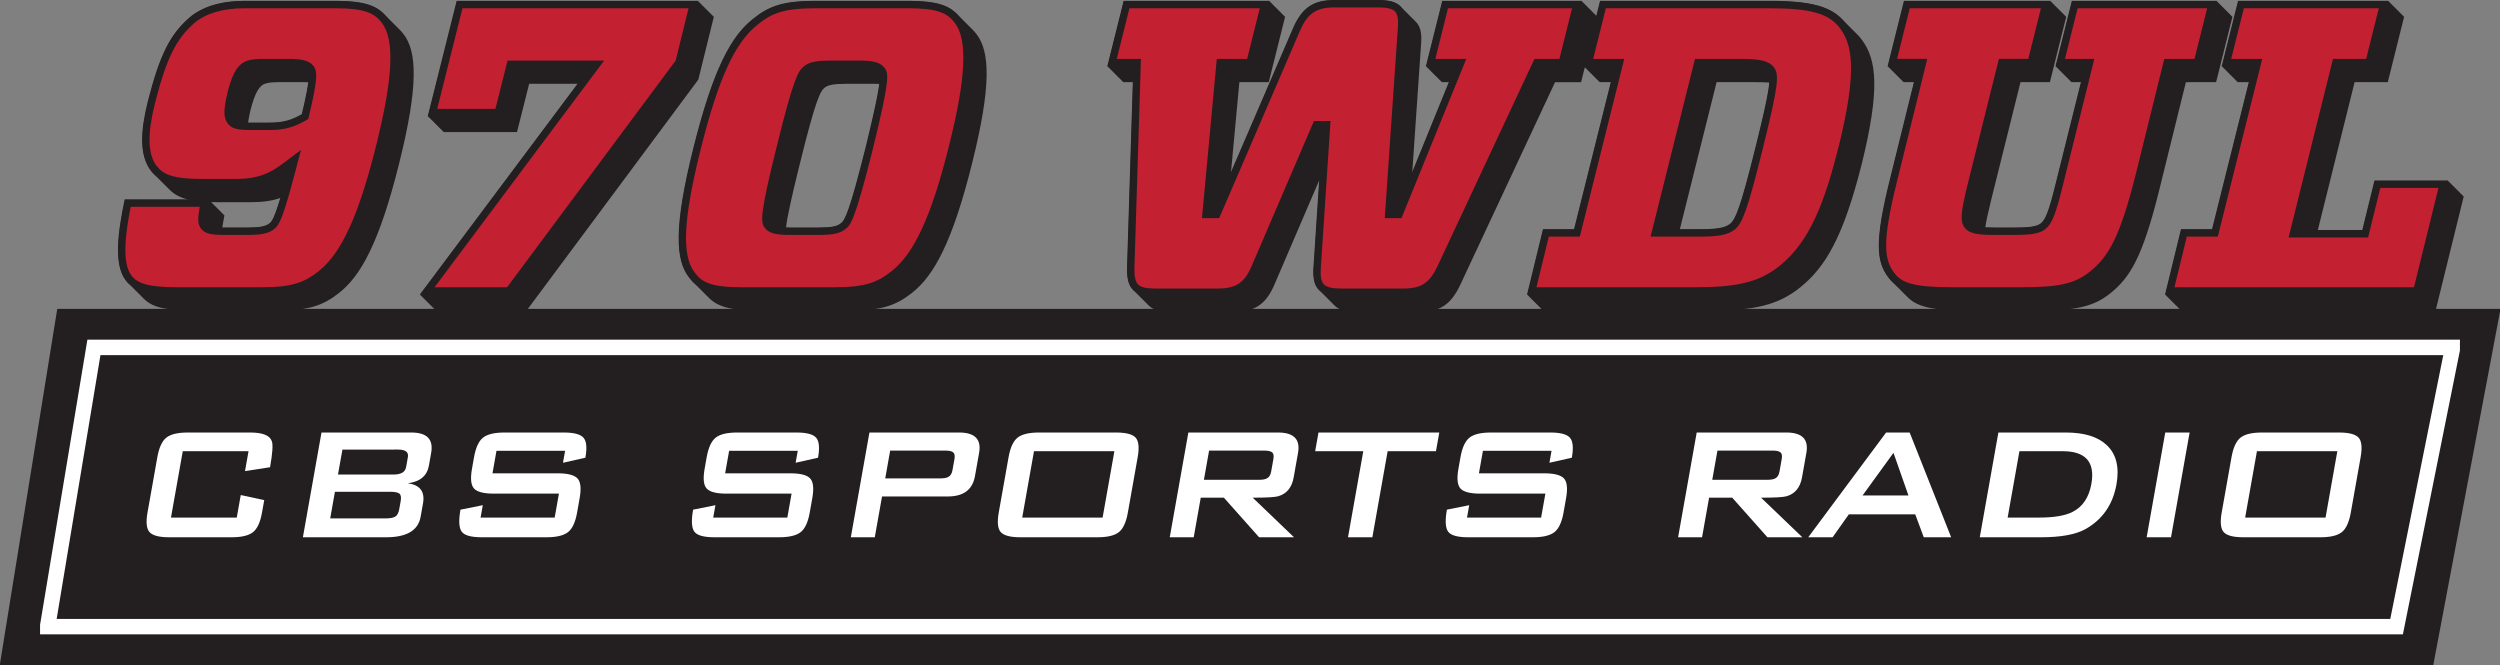
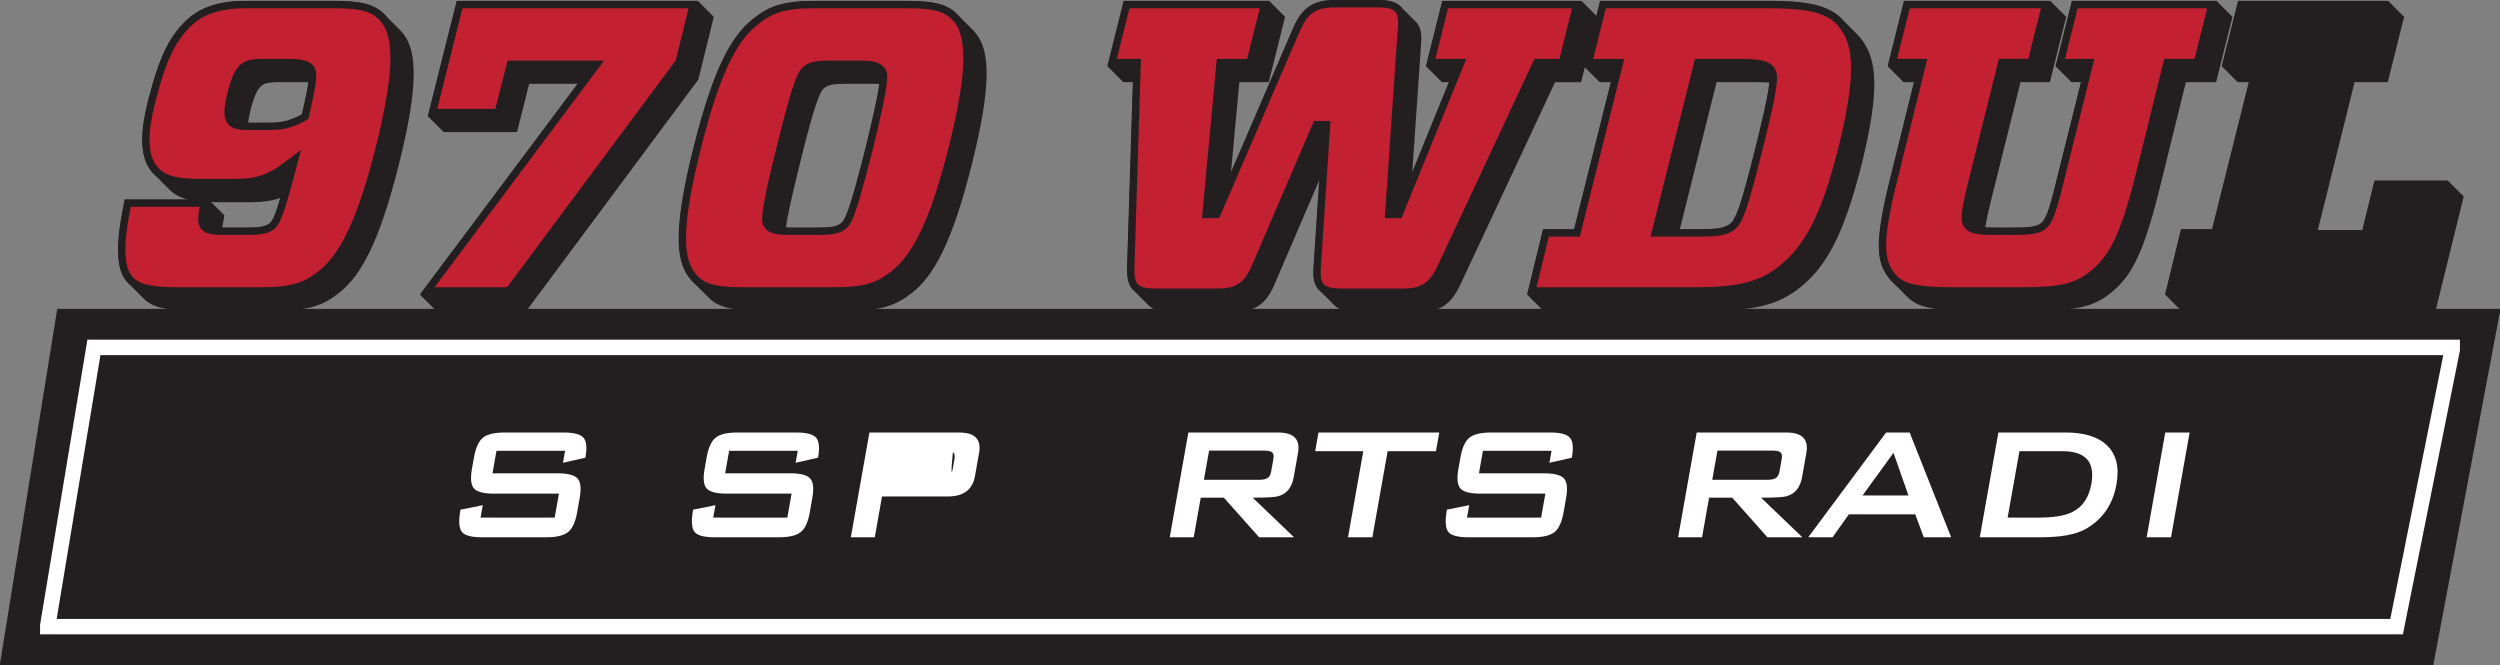
<svg xmlns="http://www.w3.org/2000/svg" version="1.1" id="Layer_1" x="0px" y="0px" width="547.163px" height="145.579px" viewBox="0 0 547.163 145.579" enable-background="new 0 0 547.163 145.579" xml:space="preserve">
  <rect x="0" y="0" width="547.163" height="145.579" fill="#808080" stroke="none" />
  <polygon fill="#231F20" points="547.163,68.217 547.163,67.607 12.531,67.607 0,145.255 0,145.579 532.556,145.579 " />
  <polygon fill="none" stroke="#FFFFFF" stroke-width="3.373" stroke-miterlimit="10" points="536.708,76.533 536.708,76.035   20.557,76.035 10.454,136.885 10.454,137.148 524.53,137.148 " />
  <g>
-     <path fill="#FFFFFF" d="M57.348,112.17c-0.378,2.133-1.041,3.569-1.987,4.31c-0.947,0.74-2.501,1.11-4.663,1.11H37.012   c-2.162,0-3.584-0.37-4.268-1.11c-0.684-0.74-0.836-2.177-0.458-4.31l2.146-12.086c0.379-2.133,1.041-3.569,1.988-4.311   c0.946-0.74,2.5-1.11,4.662-1.11h13.686c2.726,0,4.3,0.637,4.726,1.91c0.282,0.741,0.154,2.637-0.388,5.688l-5.482,0.844   l0.773-4.354H40.002l-2.58,14.529h14.396l0.876-4.933l5.135,1.111L57.348,112.17z" />
-     <path fill="#FFFFFF" d="M92.062,113.103c-0.531,2.992-3.049,4.487-7.551,4.487H66.293l4.071-22.927h19.64   c3.436,0,4.891,1.481,4.365,4.443l-0.497,2.799c-0.4,2.252-1.948,3.54-4.642,3.866c2.692,0.355,3.81,1.821,3.352,4.398   L92.062,113.103z M87.385,111.414l0.308-1.732c0.153-0.859,0.051-1.415-0.305-1.667c-0.355-0.251-0.993-0.378-1.91-0.378H73.304   l-1.033,5.821h12.175c0.917,0,1.6-0.126,2.043-0.378C86.934,112.829,87.232,112.273,87.385,111.414z M88.885,102.217l0.387-2.178   c0.194-1.096-0.523-1.644-2.151-1.644H74.945l-0.971,5.465h12.175C87.777,103.86,88.69,103.312,88.885,102.217z" />
    <path fill="#FFFFFF" d="M126.308,112.17c-0.378,2.133-1.05,3.569-2.009,4.31c-0.961,0.74-2.523,1.11-4.686,1.11h-14.174   c-2.341,0-3.807-0.414-4.4-1.244c-0.594-0.828-0.681-2.428-0.26-4.798l4.884-0.979l-0.481,2.711H121.4l0.931-5.243h-14.308   c-2.163,0-3.585-0.37-4.269-1.11s-0.835-2.178-0.457-4.311l0.45-2.532c0.379-2.133,1.041-3.569,1.987-4.311   c0.946-0.74,2.5-1.11,4.663-1.11h13.019c2.192,0,3.621,0.378,4.287,1.133c0.666,0.755,0.806,2.215,0.422,4.377l-4.907,1.11   l0.465-2.621h-15.019l-0.875,4.932h14.308c2.162,0,3.592,0.371,4.291,1.111c0.697,0.74,0.857,2.177,0.479,4.31L126.308,112.17z" />
    <path fill="#FFFFFF" d="M177.227,112.17c-0.378,2.133-1.05,3.569-2.009,4.31c-0.961,0.74-2.523,1.11-4.686,1.11h-14.174   c-2.341,0-3.807-0.414-4.4-1.244c-0.594-0.828-0.681-2.428-0.26-4.798l4.884-0.979l-0.481,2.711h16.219l0.931-5.243h-14.308   c-2.163,0-3.585-0.37-4.269-1.11s-0.835-2.178-0.457-4.311l0.45-2.532c0.379-2.133,1.041-3.569,1.987-4.311   c0.946-0.74,2.5-1.11,4.663-1.11h13.019c2.192,0,3.621,0.378,4.287,1.133c0.666,0.755,0.806,2.215,0.422,4.377l-4.907,1.11   l0.465-2.621h-15.019l-0.875,4.932h14.308c2.162,0,3.592,0.371,4.291,1.111c0.697,0.74,0.857,2.177,0.479,4.31L177.227,112.17z" />
-     <path fill="#FFFFFF" d="M213.385,104.216c-0.526,2.963-2.508,4.443-5.943,4.443h-14.396l-1.586,8.931h-5.243l4.071-22.927h19.64   c3.436,0,4.891,1.481,4.365,4.443L213.385,104.216z M208.468,102.883l0.434-2.443c0.137-0.771,0.003-1.273-0.398-1.511   c-0.29-0.207-0.85-0.312-1.678-0.312h-11.997l-1.081,6.088h11.997c0.828,0,1.425-0.104,1.788-0.312   C208.019,104.157,208.331,103.653,208.468,102.883z" />
-     <path fill="#FFFFFF" d="M246.853,112.17c-0.378,2.133-1.041,3.569-1.987,4.31c-0.947,0.74-2.501,1.11-4.663,1.11h-16.885   c-2.162,0-3.584-0.37-4.268-1.11c-0.684-0.74-0.836-2.177-0.458-4.31l2.146-12.086c0.379-2.133,1.041-3.569,1.988-4.311   c0.946-0.74,2.5-1.11,4.662-1.11h16.885c2.162,0,3.584,0.37,4.269,1.11c0.683,0.741,0.835,2.178,0.456,4.311L246.853,112.17z    M241.323,113.28l2.58-14.529h-17.596l-2.58,14.529H241.323z" />
+     <path fill="#FFFFFF" d="M213.385,104.216c-0.526,2.963-2.508,4.443-5.943,4.443h-14.396l-1.586,8.931h-5.243l4.071-22.927h19.64   c3.436,0,4.891,1.481,4.365,4.443L213.385,104.216z M208.468,102.883l0.434-2.443c0.137-0.771,0.003-1.273-0.398-1.511   c-0.29-0.207-0.85-0.312-1.678-0.312h-11.997h11.997c0.828,0,1.425-0.104,1.788-0.312   C208.019,104.157,208.331,103.653,208.468,102.883z" />
    <path fill="#FFFFFF" d="M283.211,117.59h-7.641l-7.704-8.664h-5.065l-1.539,8.664h-5.243l4.071-22.927h19.639   c3.436,0,4.892,1.481,4.366,4.443l-0.955,5.376c-0.395,2.222-1.527,3.6-3.4,4.133c-0.719,0.207-2.573,0.311-5.564,0.311   L283.211,117.59z M278.215,103.194l0.489-2.755c0.137-0.771,0.003-1.273-0.398-1.511c-0.29-0.207-0.85-0.312-1.678-0.312h-11.997   l-1.136,6.398h11.997c0.828,0,1.425-0.104,1.787-0.311C277.766,104.468,278.079,103.965,278.215,103.194z" />
    <path fill="#FFFFFF" d="M314.284,98.751h-10.575l-3.345,18.839h-5.332l3.345-18.839h-10.531l0.726-4.088h26.438L314.284,98.751z" />
    <path fill="#FFFFFF" d="M342.205,112.17c-0.379,2.133-1.05,3.569-2.009,4.31c-0.962,0.74-2.523,1.11-4.686,1.11h-14.174   c-2.342,0-3.808-0.414-4.4-1.244c-0.594-0.828-0.681-2.428-0.26-4.798l4.884-0.979l-0.481,2.711h16.219l0.932-5.243h-14.308   c-2.163,0-3.586-0.37-4.269-1.11c-0.684-0.74-0.836-2.178-0.457-4.311l0.45-2.532c0.378-2.133,1.041-3.569,1.986-4.311   c0.946-0.74,2.5-1.11,4.663-1.11h13.019c2.192,0,3.622,0.378,4.287,1.133c0.666,0.755,0.807,2.215,0.423,4.377l-4.907,1.11   l0.465-2.621h-15.019l-0.875,4.932h14.307c2.162,0,3.593,0.371,4.291,1.111c0.697,0.74,0.858,2.177,0.479,4.31L342.205,112.17z" />
    <path fill="#FFFFFF" d="M394.471,117.59h-7.643l-7.703-8.664h-5.065l-1.538,8.664h-5.244l4.071-22.927h19.64   c3.436,0,4.892,1.481,4.365,4.443l-0.954,5.376c-0.395,2.222-1.528,3.6-3.399,4.133c-0.72,0.207-2.574,0.311-5.565,0.311   L394.471,117.59z M389.474,103.194l0.489-2.755c0.137-0.771,0.004-1.273-0.398-1.511c-0.29-0.207-0.85-0.312-1.678-0.312H375.89   l-1.136,6.398h11.997c0.828,0,1.425-0.104,1.788-0.311C389.026,104.468,389.337,103.965,389.474,103.194z" />
    <path fill="#FFFFFF" d="M427.042,117.59h-5.998l-1.863-5.021h-14.531l-3.557,5.021h-5.332l17.045-22.927h5.154L427.042,117.59z    M417.692,108.438l-3.275-9.331l-6.767,9.331H417.692z" />
    <path fill="#FFFFFF" d="M463.224,105.993c-0.789,4.443-3.059,7.717-6.809,9.819c-2.137,1.186-5.382,1.777-9.735,1.777h-13.375   l4.071-22.927h14.752c3.969,0,6.922,0.889,8.858,2.666C463.156,99.284,463.903,102.172,463.224,105.993z M457.73,105.904   c0.847-4.769-1.247-7.153-6.283-7.153h-9.464l-2.58,14.529h6.887c3.259,0,5.702-0.414,7.33-1.244   C455.834,110.91,457.205,108.867,457.73,105.904z" />
    <path fill="#FFFFFF" d="M475.161,117.59h-5.332l4.071-22.927h5.332L475.161,117.59z" />
-     <path fill="#FFFFFF" d="M514.512,112.17c-0.379,2.133-1.041,3.569-1.986,4.31c-0.947,0.74-2.502,1.11-4.664,1.11h-16.885   c-2.162,0-3.584-0.37-4.268-1.11s-0.836-2.177-0.457-4.31l2.146-12.086c0.379-2.133,1.041-3.569,1.987-4.311   c0.946-0.74,2.5-1.11,4.662-1.11h16.885c2.162,0,3.585,0.37,4.269,1.11c0.684,0.741,0.836,2.178,0.457,4.311L514.512,112.17z    M508.983,113.28l2.58-14.529h-17.596l-2.58,14.529H508.983z" />
  </g>
  <g>
    <g>
      <g>
        <path fill="#231F20" d="M87.476,6.502c-0.025-0.025-0.05-0.05-0.076-0.076c-0.024-0.025-0.05-0.049-0.074-0.074     c-0.025-0.026-0.051-0.05-0.076-0.076s-0.05-0.05-0.075-0.075c-0.025-0.026-0.05-0.05-0.075-0.076s-0.05-0.05-0.076-0.075     c-0.024-0.025-0.05-0.05-0.075-0.075s-0.05-0.05-0.075-0.075s-0.05-0.05-0.075-0.075c-0.025-0.025-0.05-0.05-0.075-0.075     c-0.025-0.026-0.05-0.05-0.075-0.075c-0.025-0.026-0.05-0.05-0.076-0.076c-0.024-0.025-0.05-0.05-0.075-0.075     c-0.024-0.025-0.05-0.05-0.075-0.075s-0.05-0.05-0.076-0.076c-0.024-0.025-0.05-0.049-0.074-0.074     c-0.025-0.026-0.051-0.051-0.076-0.076c-0.025-0.026-0.051-0.051-0.076-0.076c-0.024-0.025-0.049-0.05-0.074-0.075     c-0.025-0.025-0.05-0.05-0.076-0.076c-0.025-0.025-0.05-0.05-0.075-0.075s-0.05-0.05-0.075-0.075     c-0.025-0.025-0.05-0.05-0.075-0.075c-0.025-0.025-0.05-0.05-0.075-0.076s-0.05-0.05-0.076-0.075     c-0.024-0.025-0.05-0.05-0.075-0.075c-0.024-0.025-0.05-0.05-0.075-0.075c-0.025-0.025-0.05-0.05-0.075-0.075     c-0.025-0.025-0.05-0.05-0.075-0.075c-0.025-0.025-0.05-0.05-0.075-0.075c-0.025-0.026-0.05-0.05-0.075-0.076     c-0.025-0.025-0.051-0.05-0.076-0.076c-0.024-0.025-0.049-0.049-0.074-0.074c-0.025-0.026-0.051-0.05-0.076-0.076     s-0.051-0.05-0.076-0.076c-0.024-0.025-0.05-0.049-0.074-0.074c-0.025-0.026-0.051-0.051-0.076-0.076     c-0.024-0.026-0.05-0.05-0.075-0.076c-0.024-0.025-0.05-0.05-0.075-0.075s-0.05-0.05-0.075-0.075     c-0.025-0.025-0.05-0.05-0.075-0.075c-0.025-0.025-0.05-0.05-0.075-0.075c-0.025-0.025-0.05-0.05-0.075-0.075     c-0.025-0.026-0.05-0.05-0.075-0.076c-2.021-2.078-4.802-2.931-10.778-2.931H53.635c-5.512,0-9.371,1.378-12.035,3.583     c-4.226,3.674-6.523,7.992-9.187,18.465c-1.562,6.247-1.929,11.667,0.643,15.067c0.257,0.327,0.528,0.627,0.818,0.902     c0.025,0.025,0.049,0.051,0.075,0.076c0.025,0.024,0.049,0.051,0.075,0.075c0.025,0.025,0.05,0.051,0.075,0.075     c0.025,0.025,0.05,0.051,0.075,0.075c0.025,0.025,0.05,0.051,0.076,0.075c0.025,0.025,0.049,0.051,0.075,0.075     c0.025,0.025,0.049,0.051,0.075,0.076c0.025,0.024,0.049,0.05,0.075,0.075c0.025,0.025,0.05,0.051,0.076,0.076     c0.025,0.024,0.049,0.05,0.075,0.075s0.049,0.051,0.075,0.075c0.025,0.025,0.05,0.052,0.076,0.076     c0.025,0.025,0.05,0.051,0.075,0.075c0.025,0.025,0.049,0.051,0.075,0.075c0.025,0.025,0.05,0.051,0.075,0.076     c0.025,0.025,0.05,0.051,0.075,0.075c0.025,0.025,0.05,0.051,0.075,0.075c0.025,0.025,0.05,0.051,0.075,0.075     c0.025,0.025,0.05,0.051,0.076,0.075c0.025,0.025,0.049,0.051,0.075,0.076c0.025,0.024,0.049,0.051,0.075,0.075     c0.025,0.024,0.049,0.051,0.075,0.075c0.025,0.025,0.05,0.051,0.075,0.075c0.025,0.025,0.05,0.051,0.075,0.075     c0.025,0.025,0.05,0.051,0.075,0.075c0.025,0.025,0.05,0.052,0.076,0.077c0.025,0.024,0.049,0.05,0.075,0.075     c0.025,0.024,0.049,0.05,0.075,0.075c0.026,0.025,0.05,0.052,0.076,0.076c0.025,0.024,0.049,0.051,0.075,0.075     c0.025,0.025,0.05,0.051,0.076,0.075c0.025,0.025,0.049,0.051,0.075,0.076c0.025,0.024,0.049,0.051,0.075,0.075     c0.025,0.024,0.049,0.051,0.075,0.075c0.025,0.024,0.05,0.051,0.075,0.075c0.025,0.025,0.05,0.051,0.075,0.075     c0.025,0.025,0.05,0.051,0.076,0.075c0.025,0.025,0.049,0.051,0.075,0.075c0.025,0.025,0.049,0.051,0.075,0.076     c0.025,0.024,0.05,0.051,0.075,0.075s0.05,0.051,0.075,0.075s0.049,0.051,0.075,0.075c0.026,0.025,0.05,0.052,0.076,0.076     c0.025,0.024,0.049,0.051,0.075,0.075c1.048,1.024,2.349,1.707,4.174,2.125h-14c-1.562,7.442-2.388,14.239,0.184,17.639     c0.232,0.313,0.487,0.597,0.768,0.856c0.026,0.024,0.049,0.051,0.075,0.075c0.026,0.024,0.049,0.051,0.075,0.075     c0.026,0.024,0.049,0.051,0.075,0.075c0.026,0.024,0.049,0.051,0.076,0.075c0.025,0.025,0.049,0.051,0.075,0.076     c0.025,0.024,0.049,0.051,0.075,0.075c0.026,0.024,0.049,0.051,0.075,0.075c0.025,0.024,0.049,0.051,0.075,0.075     c0.026,0.025,0.049,0.052,0.076,0.076c0.026,0.024,0.049,0.051,0.075,0.075c0.025,0.024,0.049,0.051,0.075,0.075     c0.026,0.025,0.05,0.052,0.076,0.076c0.025,0.024,0.049,0.051,0.075,0.075c0.026,0.024,0.049,0.051,0.075,0.075     c0.026,0.024,0.049,0.051,0.075,0.075c0.026,0.024,0.049,0.051,0.075,0.075c0.026,0.024,0.049,0.051,0.076,0.075     c0.025,0.025,0.049,0.051,0.075,0.076c0.025,0.024,0.049,0.051,0.075,0.075c0.026,0.024,0.049,0.051,0.075,0.075     c0.026,0.024,0.049,0.051,0.075,0.075c0.026,0.024,0.049,0.051,0.076,0.075c0.025,0.024,0.049,0.051,0.075,0.075     c0.025,0.024,0.049,0.051,0.075,0.075c0.025,0.024,0.049,0.051,0.075,0.075c0.026,0.025,0.05,0.052,0.076,0.076     c0.025,0.025,0.049,0.051,0.075,0.075c0.025,0.024,0.049,0.051,0.075,0.075c0.026,0.025,0.049,0.052,0.076,0.076     c0.026,0.024,0.049,0.051,0.075,0.075c0.025,0.024,0.049,0.051,0.075,0.075c0.026,0.024,0.049,0.051,0.075,0.075     s0.049,0.051,0.075,0.075s0.049,0.051,0.075,0.075c0.026,0.024,0.049,0.051,0.076,0.075c0.025,0.024,0.049,0.051,0.075,0.075     c0.025,0.024,0.049,0.051,0.075,0.075c0.025,0.025,0.049,0.051,0.075,0.076c0.025,0.024,0.049,0.051,0.075,0.075     c0.026,0.024,0.049,0.051,0.075,0.075c0.026,0.024,0.049,0.051,0.075,0.075c0.026,0.024,0.049,0.051,0.075,0.075     c0.026,0.024,0.05,0.051,0.076,0.076s0.049,0.051,0.075,0.075c1.942,1.854,5.166,2.434,10.699,2.434h18.466     c6.798,0,9.921-1.103,13.413-3.858c4.777-3.766,8.819-11.024,13.137-28.295c4.317-17.271,3.858-24.529,1.01-28.295     C88.071,7.143,87.781,6.81,87.476,6.502z M54.817,24.134c1.01-3.951,1.837-4.869,2.48-5.42c0.551-0.459,1.562-0.735,3.675-0.735     h5.42c0.431,0,0.808,0.008,1.159,0.021c-0.173,1.385-0.587,3.556-1.423,7.064c-2.113,1.194-3.95,1.837-6.798,1.837h-4.777     c-0.094,0-0.172-0.003-0.261-0.004C54.382,26.191,54.547,25.297,54.817,24.134z M47.743,44.252h7.258     c2.608,0,4.646-0.32,6.456-0.958c-1.277,4.297-1.865,5.254-2.401,5.656c-0.827,0.643-2.021,0.919-4.869,0.919h-5.053     c-0.181,0-0.339-0.003-0.503-0.005c0.107-0.703,0.27-1.597,0.492-2.763h-0.09c0.005-0.026,0.009-0.049,0.015-0.075h-0.09     c0.005-0.026,0.009-0.049,0.014-0.075h-0.089c0.005-0.026,0.009-0.049,0.014-0.075h-0.089c0.005-0.026,0.009-0.049,0.014-0.075     h-0.089c0.005-0.026,0.009-0.049,0.014-0.076h-0.089c0.005-0.026,0.009-0.049,0.014-0.075h-0.089     c0.005-0.026,0.009-0.049,0.014-0.075h-0.089c0.005-0.026,0.009-0.049,0.014-0.075h-0.09c0.005-0.026,0.009-0.049,0.014-0.075     h-0.089c0.005-0.026,0.009-0.049,0.014-0.075h-0.089c0.005-0.026,0.009-0.049,0.014-0.075h-0.089     c0.005-0.026,0.009-0.049,0.014-0.076h-0.09c0.005-0.026,0.009-0.049,0.015-0.075h-0.09c0.005-0.026,0.009-0.049,0.015-0.075     h-0.09c0.005-0.026,0.009-0.049,0.015-0.075h-0.09c0.005-0.026,0.009-0.049,0.014-0.075h-0.089     c0.005-0.026,0.009-0.049,0.014-0.076h-0.089c0.005-0.026,0.009-0.049,0.014-0.075h-0.089c0.005-0.026,0.009-0.049,0.014-0.075     h-0.089c0.005-0.026,0.009-0.049,0.014-0.075h-0.09c0.005-0.026,0.009-0.049,0.014-0.075h-0.089     c0.005-0.026,0.009-0.049,0.014-0.075h-0.089c0.005-0.026,0.009-0.049,0.014-0.075h-0.089c0.005-0.026,0.009-0.049,0.014-0.076     h-0.089c0.005-0.026,0.009-0.049,0.014-0.075h-0.09c0.005-0.026,0.009-0.049,0.015-0.075h-0.09     c0.005-0.026,0.009-0.049,0.015-0.075H47c0.005-0.026,0.009-0.049,0.014-0.075h-0.089c0.005-0.026,0.009-0.049,0.014-0.075     h-0.089c0.005-0.026,0.009-0.049,0.014-0.075h-0.089c0.005-0.026,0.009-0.049,0.014-0.076h-0.089     c0.005-0.026,0.009-0.049,0.014-0.075h-0.09c0.005-0.026,0.009-0.049,0.014-0.075h-0.089c0.005-0.026,0.009-0.049,0.014-0.075     h-0.089c0.005-0.026,0.009-0.049,0.014-0.075h-0.089c0.005-0.026,0.009-0.049,0.014-0.075h-0.089     c0.005-0.026,0.009-0.049,0.014-0.076h-0.089c0.005-0.026,0.009-0.049,0.014-0.075h-0.089c0-0.004,0.001-0.007,0.002-0.012     C46.675,44.243,47.191,44.252,47.743,44.252z" />
      </g>
      <g>
        <polygon fill="#231F20" points="156.239,3.646 156.145,3.646 156.163,3.571 156.069,3.571 156.088,3.496 155.994,3.496      156.013,3.42 155.919,3.42 155.938,3.345 155.844,3.345 155.862,3.27 155.769,3.27 155.787,3.195 155.693,3.195 155.711,3.12      155.618,3.12 155.636,3.044 155.542,3.044 155.561,2.969 155.467,2.969 155.486,2.894 155.392,2.894 155.411,2.818      155.317,2.818 155.335,2.743 155.241,2.743 155.26,2.668 155.166,2.668 155.185,2.593 155.091,2.593 155.109,2.518      155.016,2.518 155.034,2.442 154.94,2.442 154.959,2.367 154.865,2.367 154.884,2.292 154.79,2.292 154.808,2.216 154.714,2.216      154.733,2.141 154.639,2.141 154.658,2.065 154.564,2.065 154.583,1.99 154.489,1.99 154.507,1.915 154.414,1.915 154.432,1.84      154.338,1.84 154.357,1.765 154.263,1.765 154.281,1.689 154.188,1.689 154.206,1.614 154.112,1.614 154.131,1.539      154.037,1.539 154.056,1.463 153.962,1.463 153.98,1.388 153.887,1.388 153.905,1.313 153.811,1.313 153.83,1.238 153.736,1.238      153.754,1.163 153.661,1.163 153.679,1.087 153.585,1.087 153.604,1.012 153.51,1.012 153.529,0.937 153.435,0.937      153.454,0.861 153.36,0.861 153.378,0.786 153.285,0.786 153.303,0.711 153.209,0.711 153.228,0.636 153.134,0.636 153.152,0.56      153.059,0.56 153.077,0.485 152.983,0.485 153.002,0.41 152.908,0.41 152.927,0.334 152.833,0.334 152.852,0.259 100.027,0.259      93.688,25.523 93.782,25.523 93.763,25.599 93.857,25.599 93.838,25.674 93.933,25.674 93.914,25.749 94.008,25.749      93.989,25.824 94.083,25.824 94.064,25.9 94.158,25.9 94.14,25.975 94.234,25.975 94.215,26.05 94.309,26.05 94.29,26.125      94.384,26.125 94.365,26.201 94.459,26.201 94.44,26.276 94.535,26.276 94.516,26.352 94.61,26.352 94.591,26.427 94.685,26.427      94.667,26.502 94.761,26.502 94.742,26.577 94.836,26.577 94.817,26.652 94.911,26.652 94.892,26.728 94.986,26.728      94.967,26.803 95.062,26.803 95.043,26.878 95.137,26.878 95.118,26.954 95.212,26.954 95.193,27.029 95.288,27.029      95.269,27.104 95.363,27.104 95.344,27.179 95.438,27.179 95.419,27.254 95.513,27.254 95.494,27.33 95.588,27.33 95.57,27.405      95.664,27.405 95.645,27.48 95.739,27.48 95.72,27.556 95.814,27.556 95.795,27.631 95.89,27.631 95.871,27.706 95.965,27.706      95.946,27.782 96.04,27.782 96.021,27.857 96.115,27.857 96.097,27.932 96.19,27.932 96.172,28.007 96.266,28.007 96.247,28.083      96.341,28.083 96.322,28.158 96.417,28.158 96.397,28.233 96.492,28.233 96.473,28.309 96.567,28.309 96.548,28.384      96.642,28.384 96.624,28.459 96.718,28.459 96.699,28.534 96.793,28.534 96.774,28.609 96.868,28.609 96.849,28.685      96.943,28.685 96.924,28.76 97.019,28.76 97,28.835 97.094,28.835 97.075,28.911 113.152,28.911 115.816,18.346 126.523,18.346      91.942,64.567 92.074,64.567 92.018,64.643 92.149,64.643 92.093,64.718 92.225,64.718 92.168,64.793 92.3,64.793 92.244,64.868      92.375,64.868 92.319,64.943 92.451,64.943 92.394,65.019 92.526,65.019 92.469,65.094 92.601,65.094 92.545,65.169      92.676,65.169 92.62,65.245 92.751,65.245 92.695,65.32 92.827,65.32 92.771,65.395 92.902,65.395 92.846,65.47 92.978,65.47      92.921,65.546 93.053,65.546 92.997,65.621 93.128,65.621 93.072,65.696 93.203,65.696 93.147,65.771 93.278,65.771      93.222,65.847 93.354,65.847 93.297,65.922 93.429,65.922 93.373,65.997 93.504,65.997 93.448,66.073 93.58,66.073      93.523,66.148 93.655,66.148 93.599,66.223 93.73,66.223 93.674,66.298 93.805,66.298 93.749,66.374 93.881,66.374      93.824,66.449 93.956,66.449 93.899,66.524 94.031,66.524 93.975,66.6 94.106,66.6 94.05,66.675 94.182,66.675 94.125,66.75      94.257,66.75 94.201,66.825 94.333,66.825 94.276,66.9 94.407,66.9 94.351,66.976 94.483,66.976 94.427,67.051 94.558,67.051      94.502,67.126 94.633,67.126 94.577,67.202 94.708,67.202 94.652,67.277 94.784,67.277 94.728,67.352 94.859,67.352      94.803,67.428 94.935,67.428 94.878,67.503 95.01,67.503 94.954,67.578 95.085,67.578 95.029,67.653 95.16,67.653 95.104,67.729      95.235,67.729 95.179,67.804 95.311,67.804 95.254,67.879 95.386,67.879 95.33,67.955 115.265,67.955 152.839,17.427    " />
      </g>
      <g>
        <path fill="#231F20" d="M212.874,6.502c-0.025-0.025-0.05-0.05-0.076-0.076c-0.024-0.025-0.049-0.049-0.074-0.074     c-0.025-0.026-0.05-0.05-0.076-0.076c-0.025-0.025-0.05-0.05-0.075-0.075c-0.025-0.026-0.05-0.05-0.075-0.076     s-0.05-0.05-0.075-0.075s-0.05-0.05-0.075-0.075s-0.05-0.05-0.076-0.075c-0.024-0.025-0.05-0.05-0.075-0.075     c-0.025-0.025-0.05-0.05-0.075-0.075c-0.025-0.026-0.05-0.05-0.075-0.075c-0.025-0.026-0.05-0.05-0.075-0.076     s-0.05-0.05-0.076-0.075c-0.024-0.025-0.05-0.05-0.075-0.075c-0.025-0.025-0.05-0.05-0.076-0.076     c-0.024-0.025-0.049-0.049-0.074-0.074c-0.025-0.026-0.051-0.051-0.076-0.076c-0.025-0.026-0.051-0.051-0.076-0.076     c-0.024-0.025-0.05-0.05-0.075-0.075c-0.024-0.025-0.05-0.05-0.076-0.076c-0.024-0.025-0.05-0.05-0.075-0.075     c-0.024-0.025-0.05-0.05-0.075-0.075c-0.025-0.025-0.05-0.05-0.075-0.075c-0.025-0.025-0.05-0.05-0.075-0.076     s-0.05-0.05-0.075-0.075s-0.05-0.05-0.075-0.075s-0.051-0.05-0.076-0.075c-0.025-0.025-0.05-0.05-0.075-0.075     c-0.025-0.025-0.05-0.05-0.075-0.075c-0.025-0.025-0.05-0.05-0.075-0.075c-0.025-0.026-0.05-0.05-0.075-0.076     s-0.051-0.05-0.076-0.076c-0.025-0.025-0.05-0.049-0.075-0.074c-0.025-0.026-0.05-0.05-0.076-0.076     c-0.025-0.025-0.05-0.05-0.076-0.076c-0.024-0.025-0.05-0.049-0.074-0.074c-0.025-0.026-0.051-0.051-0.076-0.076     c-0.025-0.026-0.05-0.05-0.075-0.076s-0.05-0.05-0.075-0.075s-0.05-0.05-0.076-0.075c-0.024-0.025-0.05-0.05-0.075-0.075     c-0.025-0.025-0.05-0.05-0.075-0.075c-0.025-0.025-0.05-0.05-0.075-0.075c-0.025-0.026-0.05-0.05-0.075-0.076     c-2.021-2.078-4.802-2.931-10.777-2.931H178.39c-6.798,0-10.014,1.103-13.413,3.859c-4.87,3.767-8.819,11.024-13.137,28.295     c-4.318,17.271-3.951,24.529-1.011,28.295c0.27,0.367,0.554,0.704,0.857,1.014c0.025,0.025,0.051,0.05,0.076,0.075     c0.024,0.025,0.05,0.05,0.075,0.075c0.024,0.025,0.05,0.05,0.075,0.075c0.024,0.026,0.05,0.05,0.075,0.075     c0.024,0.026,0.05,0.05,0.075,0.075c0.024,0.026,0.05,0.05,0.075,0.075c0.025,0.026,0.051,0.05,0.076,0.075     c0.024,0.026,0.05,0.05,0.075,0.075c0.025,0.026,0.051,0.05,0.076,0.076c0.024,0.025,0.05,0.049,0.075,0.075     c0.024,0.025,0.05,0.049,0.075,0.075c0.025,0.026,0.051,0.051,0.076,0.076c0.024,0.026,0.05,0.05,0.075,0.075     c0.025,0.025,0.051,0.05,0.076,0.075c0.024,0.025,0.05,0.05,0.075,0.075c0.024,0.025,0.05,0.05,0.075,0.075     c0.024,0.026,0.05,0.05,0.075,0.075c0.024,0.026,0.051,0.05,0.075,0.075c0.024,0.026,0.051,0.05,0.075,0.075     c0.025,0.026,0.051,0.05,0.075,0.076c0.025,0.025,0.051,0.05,0.076,0.075c0.024,0.025,0.05,0.05,0.075,0.075     c0.024,0.026,0.05,0.05,0.075,0.075c0.024,0.026,0.05,0.05,0.075,0.075c0.024,0.026,0.05,0.05,0.075,0.075     c0.024,0.026,0.051,0.051,0.076,0.076c0.024,0.026,0.05,0.05,0.075,0.075c0.024,0.025,0.05,0.049,0.075,0.075     c0.025,0.026,0.051,0.05,0.076,0.076c0.024,0.026,0.05,0.049,0.075,0.075c0.024,0.026,0.05,0.05,0.075,0.075     c0.025,0.026,0.051,0.05,0.075,0.075c0.025,0.026,0.051,0.05,0.076,0.076c0.024,0.025,0.05,0.05,0.075,0.075     c0.024,0.025,0.05,0.05,0.075,0.075c0.024,0.026,0.05,0.05,0.075,0.075c0.025,0.026,0.05,0.05,0.075,0.075     c0.025,0.026,0.051,0.05,0.075,0.075c0.025,0.026,0.051,0.05,0.076,0.076c0.024,0.025,0.05,0.05,0.075,0.075     c0.024,0.025,0.05,0.05,0.075,0.075c0.024,0.025,0.05,0.049,0.075,0.075c0.025,0.026,0.051,0.051,0.076,0.076     c0.024,0.026,0.05,0.049,0.075,0.075c1.976,2.07,4.828,2.92,10.793,2.92h20.396c6.798,0,9.921-1.103,13.413-3.858     c4.777-3.766,8.819-11.024,13.137-28.295c4.318-17.271,3.859-24.529,1.011-28.295C213.469,7.143,213.18,6.81,212.874,6.502z      M175.071,35.801c3.399-13.873,4.502-15.894,5.329-16.536c0.735-0.643,1.929-0.919,4.777-0.919h6.155     c0.447,0,0.833,0.009,1.193,0.022c-0.265,2.162-1.1,6.215-3.019,14.046c-3.491,13.872-4.501,15.893-5.42,16.536     c-0.827,0.643-1.929,0.919-4.869,0.919h-6.155c-0.386,0-0.732-0.006-1.053-0.016C172.277,47.7,173.107,43.653,175.071,35.801z" />
      </g>
      <g>
        <path fill="#231F20" d="M406.312,7.355c-0.025-0.024-0.05-0.051-0.075-0.075s-0.05-0.051-0.075-0.075     c-0.025-0.025-0.05-0.051-0.075-0.076c-0.025-0.025-0.05-0.051-0.075-0.075c-0.025-0.025-0.05-0.051-0.075-0.075     c-0.025-0.025-0.05-0.051-0.075-0.076s-0.05-0.051-0.075-0.075s-0.05-0.051-0.075-0.075c-0.025-0.025-0.05-0.051-0.075-0.075     c-0.025-0.025-0.05-0.051-0.075-0.075c-0.026-0.025-0.05-0.051-0.076-0.075c-0.025-0.025-0.049-0.051-0.075-0.075     c-0.025-0.025-0.05-0.051-0.075-0.076s-0.05-0.051-0.075-0.075c-0.025-0.025-0.05-0.051-0.075-0.076     c-0.025-0.024-0.05-0.05-0.075-0.074c-0.025-0.025-0.05-0.051-0.075-0.076c-0.025-0.025-0.05-0.051-0.076-0.076     c-0.024-0.024-0.049-0.05-0.074-0.075c-0.025-0.025-0.05-0.051-0.075-0.076c-0.025-0.024-0.05-0.051-0.075-0.075     c-0.025-0.025-0.05-0.051-0.075-0.075c-0.025-0.025-0.05-0.051-0.076-0.075c-0.025-0.025-0.049-0.051-0.075-0.075     c-0.025-0.025-0.049-0.051-0.075-0.076c-0.025-0.024-0.05-0.051-0.075-0.075s-0.05-0.051-0.075-0.075s-0.05-0.051-0.075-0.075     c-0.025-0.025-0.05-0.051-0.075-0.075c-0.025-0.025-0.05-0.051-0.075-0.075c-0.025-0.025-0.05-0.051-0.075-0.075     c-0.025-0.025-0.05-0.051-0.076-0.076c-0.024-0.024-0.049-0.05-0.074-0.075c-0.025-0.025-0.05-0.051-0.075-0.076     c-0.025-0.025-0.051-0.051-0.076-0.076s-0.049-0.05-0.074-0.075s-0.05-0.051-0.076-0.075c-0.025-0.025-0.049-0.051-0.075-0.076     c-0.025-0.024-0.05-0.051-0.075-0.075s-0.05-0.051-0.075-0.075s-0.05-0.051-0.075-0.075c-0.025-0.025-0.05-0.051-0.075-0.075     c-0.025-0.025-0.05-0.051-0.075-0.075c-0.025-0.025-0.05-0.051-0.075-0.075c-2.93-2.856-7.536-3.785-15.706-3.785h-37.023     l-0.81,3.236h-0.088l0.019-0.075h-0.094l0.019-0.075h-0.094l0.019-0.075h-0.094l0.019-0.075h-0.095l0.02-0.075h-0.095l0.02-0.075     h-0.095l0.02-0.076h-0.095l0.019-0.075h-0.094l0.019-0.075h-0.094l0.019-0.075h-0.094l0.019-0.075h-0.094l0.019-0.075h-0.094     l0.019-0.075h-0.094l0.019-0.076h-0.094l0.019-0.075h-0.094l0.019-0.075h-0.094l0.019-0.075h-0.095l0.02-0.075h-0.095l0.02-0.076     h-0.095l0.02-0.075h-0.095l0.019-0.075h-0.094l0.019-0.075h-0.094l0.019-0.075h-0.094l0.019-0.075h-0.094l0.019-0.075h-0.094     l0.019-0.075h-0.094l0.019-0.076h-0.094l0.019-0.075h-0.094l0.019-0.075h-0.094l0.019-0.075h-0.095l0.02-0.075h-0.095l0.02-0.076     h-0.095l0.02-0.075h-0.095l0.019-0.075h-0.094l0.019-0.075h-0.094l0.019-0.075h-0.094l0.019-0.075h-0.094l0.019-0.075h-0.094     l0.019-0.076h-0.094l0.019-0.075h-0.094l0.019-0.075h-0.094l0.019-0.075h-0.094l0.019-0.075H315.73l-3.582,14.332h0.094     l-0.019,0.075h0.094l-0.019,0.075h0.094l-0.019,0.075h0.094l-0.019,0.075h0.094l-0.019,0.075h0.094l-0.019,0.076h0.094     l-0.019,0.075h0.095l-0.02,0.075h0.095l-0.02,0.075h0.095l-0.02,0.075h0.095l-0.019,0.075h0.094l-0.019,0.076h0.094l-0.019,0.075     h0.094l-0.019,0.075h0.094l-0.019,0.075h0.094l-0.019,0.075h0.094l-0.019,0.075h0.094l-0.019,0.075h0.094l-0.019,0.075h0.095     l-0.02,0.076h0.095l-0.02,0.075h0.095l-0.02,0.075h0.095l-0.019,0.075h0.094l-0.019,0.075h0.094l-0.019,0.076h0.094l-0.019,0.075     h0.094l-0.019,0.075h0.094l-0.019,0.075h0.094l-0.019,0.075h0.094l-0.019,0.075h0.094l-0.019,0.075h0.094L314.556,17h0.095     l-0.02,0.075h0.095l-0.02,0.075h0.095l-0.02,0.075h0.095l-0.02,0.075h0.095l-0.019,0.075h0.094l-0.019,0.075h0.094l-0.019,0.076     h0.094l-0.019,0.075h0.094l-0.019,0.075h0.094l-0.019,0.075h0.094l-0.019,0.075h0.094l-0.019,0.075h0.095l-0.02,0.076h1.665     l-8.121,19.955l1.955-28.407c0.186-2.322-0.194-3.844-1.184-4.783c-0.024-0.025-0.05-0.051-0.075-0.076s-0.05-0.05-0.075-0.075     c-0.024-0.025-0.05-0.051-0.075-0.076c-0.024-0.025-0.05-0.051-0.075-0.075c-0.025-0.025-0.05-0.051-0.075-0.075     c-0.025-0.025-0.05-0.051-0.075-0.075c-0.025-0.025-0.05-0.051-0.075-0.075c-0.025-0.025-0.05-0.051-0.075-0.075     c-0.025-0.025-0.05-0.051-0.076-0.075c-0.024-0.025-0.049-0.051-0.075-0.076c-0.024-0.025-0.049-0.051-0.075-0.075     c-0.024-0.025-0.049-0.051-0.075-0.075c-0.024-0.025-0.049-0.051-0.075-0.075c-0.024-0.025-0.05-0.051-0.075-0.075     c-0.024-0.025-0.05-0.051-0.075-0.076c-0.025-0.025-0.05-0.05-0.075-0.075c-0.024-0.025-0.05-0.051-0.075-0.076     c-0.025-0.025-0.05-0.051-0.075-0.075c-0.025-0.025-0.05-0.051-0.075-0.075c-0.025-0.025-0.05-0.051-0.075-0.075     c-0.025-0.025-0.05-0.051-0.075-0.075c-0.025-0.025-0.05-0.051-0.075-0.075c-0.025-0.025-0.05-0.051-0.076-0.076     c-0.024-0.025-0.049-0.051-0.075-0.075c-0.024-0.025-0.049-0.051-0.075-0.075c-0.024-0.025-0.049-0.051-0.075-0.075     c-0.024-0.025-0.05-0.051-0.075-0.075c-0.024-0.025-0.05-0.051-0.075-0.075c-0.024-0.025-0.05-0.051-0.075-0.076     c-0.025-0.025-0.05-0.051-0.075-0.075c-0.025-0.025-0.05-0.051-0.075-0.075c-0.025-0.025-0.05-0.051-0.076-0.075     c-0.024-0.025-0.049-0.051-0.074-0.075c-0.025-0.025-0.05-0.051-0.075-0.075c-0.025-0.025-0.05-0.051-0.076-0.076     c-0.024-0.025-0.049-0.05-0.074-0.075c-0.025-0.025-0.05-0.051-0.076-0.076c-0.024-0.025-0.049-0.051-0.075-0.075     c-0.024-0.025-0.049-0.051-0.075-0.075c-0.024-0.025-0.05-0.051-0.075-0.075c-0.024-0.025-0.05-0.051-0.075-0.075     c-0.024-0.025-0.05-0.051-0.075-0.075c-0.025-0.025-0.05-0.051-0.075-0.076c-0.025-0.025-0.05-0.051-0.075-0.075     c-0.961-0.974-2.534-1.355-4.771-1.355h-9.647c-4.409,0-6.982,1.47-9.002,6.063l-13.722,31.822l1.859-19.982h6.431l3.584-14.332     h-0.095l0.019-0.075h-0.094l0.019-0.076h-0.094l0.019-0.075h-0.094l0.019-0.075h-0.094l0.019-0.075h-0.094l0.019-0.075h-0.094     l0.019-0.075h-0.094l0.019-0.075h-0.095l0.02-0.076h-0.095l0.02-0.075h-0.095l0.02-0.075h-0.095l0.019-0.075h-0.094l0.019-0.075     h-0.094l0.019-0.075h-0.094l0.019-0.075h-0.094l0.019-0.076h-0.094l0.019-0.075h-0.094l0.019-0.075h-0.094l0.019-0.075h-0.094     l0.019-0.075h-0.094l0.019-0.076h-0.095l0.02-0.075h-0.095l0.02-0.075h-0.095l0.02-0.075h-0.095l0.02-0.075h-0.095l0.019-0.075     h-0.094l0.019-0.075h-0.094l0.019-0.075h-0.094l0.019-0.076h-0.094l0.019-0.075h-0.094l0.019-0.075h-0.094l0.019-0.075h-0.094     l0.019-0.075h-0.094l0.019-0.076h-0.095l0.02-0.075h-0.095l0.02-0.075h-0.095l0.02-0.075h-0.095l0.02-0.075h-0.095l0.019-0.075     h-0.094l0.019-0.075h-0.094l0.019-0.076h-0.094l0.019-0.075h-0.094l0.019-0.075h-0.094l0.019-0.075h-0.094l0.019-0.075h-31.879     l-3.583,14.332h0.094l-0.019,0.075h0.094l-0.019,0.075h0.094l-0.019,0.075h0.094l-0.019,0.075h0.094l-0.019,0.075h0.094     l-0.019,0.076h0.094l-0.019,0.075h0.094l-0.019,0.075h0.094l-0.019,0.075h0.094l-0.019,0.075h0.094l-0.019,0.075h0.094     l-0.019,0.076h0.094l-0.019,0.075h0.094l-0.019,0.075h0.094l-0.019,0.075h0.094l-0.019,0.075h0.094l-0.019,0.075h0.094     l-0.019,0.075h0.094l-0.019,0.075h0.094l-0.019,0.076h0.094L244,16.172h0.094l-0.019,0.075h0.094l-0.019,0.075h0.094     l-0.019,0.075h0.094l-0.019,0.076h0.094l-0.019,0.075h0.094l-0.019,0.075h0.094l-0.019,0.075h0.094l-0.019,0.075h0.094     l-0.019,0.075h0.094l-0.019,0.075h0.094L244.828,17h0.094l-0.019,0.075h0.094l-0.019,0.075h0.094l-0.019,0.075h0.094     l-0.019,0.075h0.094l-0.019,0.075h0.094l-0.019,0.075h0.094l-0.019,0.076h0.094l-0.019,0.075h0.094l-0.019,0.075h0.094     l-0.019,0.075h0.094l-0.019,0.075h0.094l-0.019,0.075h0.094l-0.019,0.076h2.203l-1.272,40.801     c-0.047,2.32,0.377,3.841,1.375,4.78c0.025,0.025,0.049,0.051,0.075,0.075c0.025,0.025,0.049,0.051,0.075,0.075     c0.025,0.025,0.05,0.051,0.076,0.076c0.025,0.025,0.049,0.051,0.075,0.075c0.025,0.025,0.049,0.051,0.075,0.075     c0.025,0.025,0.049,0.051,0.075,0.075c0.025,0.025,0.049,0.051,0.075,0.075c0.025,0.025,0.049,0.051,0.075,0.075     c0.025,0.025,0.05,0.051,0.076,0.076c0.025,0.025,0.049,0.051,0.075,0.075c0.025,0.025,0.05,0.051,0.075,0.075     c0.025,0.025,0.05,0.051,0.076,0.076c0.025,0.025,0.049,0.051,0.075,0.075c0.025,0.025,0.049,0.051,0.075,0.075     c0.025,0.025,0.049,0.051,0.075,0.075c0.025,0.025,0.049,0.051,0.076,0.075c0.025,0.025,0.049,0.051,0.075,0.076     c0.025,0.025,0.049,0.051,0.075,0.075c0.025,0.025,0.049,0.051,0.075,0.075c0.025,0.025,0.049,0.051,0.075,0.075     c0.025,0.025,0.049,0.051,0.075,0.075c0.025,0.025,0.05,0.051,0.075,0.076c0.025,0.025,0.05,0.051,0.076,0.075     c0.025,0.025,0.049,0.051,0.075,0.075c0.025,0.025,0.049,0.051,0.075,0.075c0.025,0.025,0.05,0.051,0.076,0.076     c0.025,0.025,0.049,0.051,0.075,0.075c0.025,0.025,0.049,0.051,0.075,0.075c0.025,0.025,0.05,0.051,0.076,0.076     c0.025,0.025,0.049,0.051,0.075,0.075c0.025,0.025,0.049,0.051,0.075,0.075c0.025,0.025,0.049,0.051,0.075,0.075     c0.025,0.025,0.049,0.051,0.075,0.075c0.025,0.025,0.049,0.051,0.075,0.075c0.025,0.025,0.05,0.051,0.075,0.076     c0.025,0.025,0.05,0.051,0.075,0.075c0.025,0.025,0.05,0.051,0.076,0.075c0.025,0.025,0.049,0.051,0.075,0.075     c0.025,0.025,0.049,0.051,0.075,0.075c0.025,0.025,0.05,0.051,0.075,0.075c0.025,0.025,0.049,0.051,0.075,0.075     c0.025,0.025,0.049,0.051,0.075,0.075c0.025,0.025,0.05,0.051,0.076,0.076c0.025,0.025,0.049,0.051,0.075,0.075     c0.973,0.976,2.523,1.358,4.764,1.358h13.872c4.41,0,6.982-1.47,8.911-6.063l9.847-22.93l-1.291,19.542     c-0.14,2.32,0.263,3.841,1.26,4.78c0.025,0.025,0.05,0.051,0.076,0.075c0.024,0.025,0.049,0.051,0.075,0.076     c0.024,0.025,0.049,0.051,0.075,0.075c0.024,0.025,0.049,0.051,0.075,0.075c0.024,0.025,0.049,0.051,0.075,0.075     c0.025,0.025,0.049,0.051,0.075,0.075c0.025,0.025,0.05,0.051,0.075,0.076c0.025,0.025,0.049,0.051,0.075,0.075     c0.025,0.025,0.05,0.051,0.075,0.076c0.025,0.025,0.05,0.051,0.075,0.075c0.025,0.025,0.05,0.051,0.075,0.075     c0.025,0.025,0.05,0.051,0.076,0.076c0.024,0.025,0.049,0.051,0.074,0.075c0.025,0.025,0.05,0.051,0.076,0.076     c0.024,0.025,0.049,0.051,0.075,0.075c0.024,0.025,0.049,0.051,0.075,0.075c0.024,0.025,0.049,0.051,0.075,0.075     c0.024,0.025,0.049,0.051,0.075,0.075c0.025,0.025,0.05,0.051,0.075,0.076c0.025,0.025,0.05,0.051,0.075,0.075     c0.025,0.025,0.05,0.051,0.075,0.075c0.025,0.025,0.05,0.051,0.075,0.075c0.025,0.025,0.05,0.051,0.075,0.075     c0.025,0.025,0.05,0.051,0.075,0.075c0.025,0.025,0.05,0.051,0.075,0.075c0.025,0.025,0.05,0.051,0.076,0.076     c0.024,0.025,0.049,0.051,0.075,0.075c0.024,0.025,0.049,0.051,0.075,0.075c0.024,0.025,0.049,0.052,0.075,0.076     c0.025,0.025,0.05,0.051,0.075,0.075c0.024,0.025,0.049,0.051,0.075,0.075c0.025,0.025,0.049,0.051,0.075,0.076     c0.025,0.025,0.05,0.051,0.075,0.075c0.025,0.025,0.05,0.051,0.075,0.075c0.025,0.025,0.05,0.051,0.075,0.075     c0.025,0.025,0.05,0.051,0.075,0.075c0.025,0.025,0.05,0.051,0.075,0.075c0.025,0.025,0.05,0.051,0.075,0.075     c0.025,0.025,0.05,0.051,0.076,0.076c0.024,0.025,0.049,0.051,0.075,0.075c0.024,0.025,0.049,0.051,0.075,0.075     c0.024,0.025,0.049,0.051,0.075,0.075c0.024,0.025,0.049,0.051,0.075,0.076c0.025,0.025,0.05,0.051,0.075,0.075     c0.973,0.976,2.546,1.358,4.786,1.358h13.781c4.409,0,6.889-1.47,9.002-6.063l20.671-44.188h5.696l0.809-3.237h0.088l-0.02,0.075     h0.095l-0.02,0.075h0.095l-0.02,0.075h0.095l-0.019,0.076h0.094l-0.019,0.075h0.094l-0.019,0.075h0.094l-0.019,0.075h0.094     l-0.019,0.075h0.094l-0.019,0.075h0.094l-0.019,0.076h0.094l-0.019,0.075h0.094l-0.019,0.075h0.094l-0.019,0.075h0.095     l-0.02,0.075h0.095l-0.02,0.075h0.095l-0.02,0.075h0.095l-0.019,0.075h0.094l-0.019,0.076h0.094l-0.019,0.075h0.094l-0.019,0.075     h0.094l-0.019,0.075h0.094l-0.019,0.075h0.094l-0.019,0.076h0.094l-0.019,0.075h0.094l-0.019,0.075h0.095l-0.02,0.075h0.095     l-0.02,0.075h0.095l-0.02,0.075h0.095l-0.019,0.075h0.094L349.096,17h0.094l-0.019,0.075h0.094l-0.019,0.075h0.094l-0.019,0.075     h0.094l-0.019,0.075h0.094l-0.019,0.075h0.094l-0.019,0.075h0.094l-0.019,0.076h0.095l-0.02,0.075h0.095l-0.02,0.075h0.095     l-0.02,0.075h0.095l-0.02,0.075h0.095L350,17.903h0.094l-0.019,0.076h2.564l-8.064,32.258h-6.799l-3.49,14.331h0.094     l-0.019,0.075h0.094l-0.019,0.075h0.094l-0.019,0.075h0.094l-0.019,0.075h0.094l-0.019,0.075h0.094l-0.018,0.076h0.093     l-0.018,0.075h0.093l-0.018,0.075h0.094l-0.019,0.075h0.094l-0.019,0.075h0.094l-0.019,0.075h0.094l-0.019,0.075h0.094     l-0.019,0.076h0.094l-0.019,0.075h0.094l-0.019,0.075h0.094l-0.019,0.075h0.094l-0.019,0.075h0.094l-0.019,0.075h0.094     l-0.018,0.075h0.094l-0.019,0.076h0.093l-0.018,0.075h0.094l-0.019,0.075h0.094l-0.019,0.075h0.094l-0.019,0.075h0.094     l-0.019,0.075h0.094l-0.019,0.076h0.094l-0.019,0.075h0.094l-0.019,0.075h0.094l-0.019,0.075h0.094l-0.019,0.075h0.094     l-0.019,0.075h0.094l-0.018,0.075h0.093l-0.018,0.076h0.094l-0.019,0.075h0.094l-0.019,0.075h0.094l-0.019,0.075h0.094     l-0.019,0.075h0.094l-0.019,0.076h0.094l-0.019,0.075h0.094l-0.019,0.075h0.094l-0.019,0.075h0.094l-0.019,0.075h0.094     l-0.019,0.075h0.094l-0.019,0.075h0.094l-0.018,0.076h37.022c9.279,0,14.516-1.195,19.292-5.053     c5.513-4.41,9.462-11.024,13.505-27.101c3.95-16.078,3.308-22.691,0-27.102C407.131,8.209,406.739,7.763,406.312,7.355z      M375.706,17.979h8.361c1.345,0,2.404,0.03,3.251,0.101c-0.18,2.179-1.039,6.269-3.056,14.334     c-3.216,12.954-4.318,15.618-5.513,16.628c-1.194,0.919-2.848,1.195-6.982,1.195h-4.125L375.706,17.979z" />
      </g>
      <g>
        <path fill="#231F20" d="M485.03,17.979l3.582-14.332h-0.094l0.019-0.075h-0.094l0.019-0.076h-0.094l0.019-0.075h-0.095     l0.02-0.075h-0.095l0.02-0.075h-0.095l0.02-0.075h-0.095l0.019-0.075h-0.094l0.019-0.075h-0.094l0.019-0.076h-0.094l0.019-0.075     h-0.094l0.019-0.075h-0.094l0.019-0.075h-0.094l0.019-0.075h-0.094l0.019-0.075h-0.094l0.019-0.075h-0.095l0.02-0.076h-0.095     l0.02-0.075h-0.095l0.02-0.075h-0.095l0.019-0.075h-0.094l0.02-0.075h-0.095l0.019-0.076h-0.094l0.019-0.075h-0.094l0.019-0.075     h-0.094l0.019-0.075h-0.094l0.019-0.075h-0.094l0.019-0.075h-0.094l0.019-0.075h-0.094l0.019-0.075h-0.095l0.02-0.076h-0.095     l0.02-0.075h-0.095l0.02-0.075h-0.095l0.019-0.075h-0.094l0.019-0.075h-0.094l0.019-0.076h-0.094l0.019-0.075h-0.094l0.019-0.075     h-0.094l0.019-0.075h-0.094l0.019-0.075h-0.094l0.019-0.075h-0.094l0.019-0.075h-0.094l0.019-0.076h-0.095l0.02-0.075h-0.095     l0.02-0.075h-0.095l0.02-0.075h-0.095l0.019-0.075h-31.693l-3.584,14.332h0.095l-0.02,0.075h0.095l-0.02,0.075h0.095l-0.02,0.075     h0.095l-0.019,0.075h0.094l-0.019,0.075h0.094l-0.019,0.076h0.094l-0.019,0.075h0.094l-0.019,0.075h0.094l-0.019,0.075h0.094     l-0.019,0.075h0.094l-0.019,0.075h0.094l-0.019,0.076h0.095l-0.02,0.075h0.095L451,15.645h0.095l-0.02,0.075h0.095l-0.019,0.075     h0.094l-0.019,0.075h0.094l-0.019,0.075h0.094l-0.019,0.075h0.094l-0.019,0.076h0.094l-0.019,0.075h0.094l-0.019,0.075h0.094     l-0.019,0.075h0.094l-0.019,0.075h0.094l-0.019,0.076h0.095l-0.02,0.075h0.095l-0.02,0.075h0.095l-0.02,0.075h0.095l-0.019,0.075     h0.094l-0.019,0.075h0.094l-0.019,0.075h0.094L452.356,17h0.094l-0.019,0.075h0.094l-0.019,0.075h0.094l-0.019,0.075h0.094     l-0.019,0.075h0.094l-0.019,0.075h0.094l-0.019,0.075h0.095l-0.02,0.076h0.095l-0.02,0.075h0.095l-0.02,0.075h0.095l-0.019,0.075     h0.094l-0.019,0.075h0.094l-0.019,0.075h0.094l-0.019,0.076h2.199l-5.587,22.427c-1.469,5.971-2.204,7.717-3.215,8.544     c-0.919,0.735-2.664,0.919-5.787,0.919h-4.318c-0.807,0-1.506-0.013-2.113-0.044c0.164-1.285,0.57-3.169,1.274-6.032     l6.431-25.814h6.431l3.584-14.332h-0.095l0.02-0.075h-0.095l0.02-0.076h-0.095l0.02-0.075h-0.095l0.019-0.075h-0.094l0.019-0.075     h-0.094l0.019-0.075h-0.094l0.019-0.075h-0.094l0.019-0.075h-0.094l0.019-0.076h-0.094l0.019-0.075h-0.094l0.019-0.075h-0.094     l0.019-0.075h-0.095l0.02-0.075h-0.095l0.02-0.075h-0.095l0.02-0.075h-0.095l0.02-0.076h-0.095l0.019-0.075h-0.094l0.019-0.075     h-0.094l0.019-0.075h-0.094l0.019-0.075h-0.094l0.019-0.076h-0.094l0.019-0.075h-0.094l0.019-0.075h-0.094l0.019-0.075h-0.094     l0.019-0.075h-0.094l0.019-0.075h-0.095l0.02-0.075h-0.095l0.02-0.075h-0.095l0.02-0.076h-0.095l0.019-0.075h-0.094l0.019-0.075     h-0.094l0.019-0.075h-0.094l0.019-0.075h-0.094l0.019-0.076h-0.094l0.019-0.075h-0.094l0.019-0.075h-0.094l0.019-0.075h-0.094     l0.019-0.075h-0.095l0.02-0.075h-0.095l0.02-0.075h-0.095l0.02-0.076h-0.095l0.02-0.075h-0.095l0.019-0.075h-0.094l0.019-0.075     h-0.094l0.019-0.075h-32.062l-3.582,14.332h0.094l-0.019,0.075h0.094l-0.019,0.075h0.094l-0.019,0.075h0.094l-0.019,0.075h0.094     l-0.019,0.075h0.094l-0.019,0.076h0.094l-0.019,0.075h0.095l-0.02,0.075h0.095l-0.02,0.075h0.095l-0.02,0.075h0.095l-0.019,0.075     h0.094l-0.019,0.076h0.094l-0.019,0.075h0.094l-0.019,0.075h0.094l-0.019,0.075h0.094l-0.019,0.075h0.094l-0.019,0.075h0.094     l-0.019,0.075h0.094l-0.019,0.075h0.095l-0.02,0.076h0.095l-0.02,0.075h0.095l-0.02,0.075h0.095l-0.02,0.075h0.095l-0.019,0.075     h0.094l-0.019,0.076h0.094l-0.019,0.075h0.094l-0.019,0.075h0.094l-0.019,0.075h0.094l-0.019,0.075h0.094l-0.019,0.075h0.094     l-0.019,0.075h0.094L415.609,17h0.094l-0.019,0.075h0.095l-0.02,0.075h0.095l-0.02,0.075h0.095l-0.02,0.075h0.095l-0.019,0.075     h0.094l-0.019,0.075h0.094l-0.019,0.076h0.094l-0.019,0.075h0.094l-0.019,0.075h0.094l-0.019,0.075h0.094l-0.019,0.075h0.094     l-0.019,0.075h0.095l-0.02,0.076h2.39l-5.135,20.774c-3.582,14.239-3.123,18.557-0.458,22.048     c0.279,0.373,0.579,0.71,0.907,1.018c0.025,0.024,0.05,0.051,0.075,0.075c0.025,0.024,0.05,0.051,0.075,0.075     c0.025,0.024,0.05,0.051,0.075,0.076s0.05,0.051,0.075,0.075s0.05,0.051,0.075,0.075s0.05,0.051,0.075,0.075     c0.026,0.024,0.05,0.051,0.075,0.075s0.05,0.051,0.075,0.075c0.026,0.024,0.05,0.051,0.076,0.076     c0.025,0.024,0.049,0.051,0.075,0.075c0.025,0.025,0.049,0.051,0.074,0.075c0.026,0.025,0.051,0.052,0.076,0.076     c0.025,0.025,0.05,0.051,0.075,0.075c0.025,0.024,0.05,0.051,0.075,0.075c0.025,0.025,0.05,0.051,0.075,0.075     c0.025,0.024,0.05,0.051,0.075,0.076s0.05,0.051,0.075,0.075s0.05,0.051,0.075,0.075s0.05,0.051,0.075,0.075     c0.026,0.024,0.05,0.051,0.076,0.075c0.025,0.025,0.049,0.051,0.075,0.075c0.025,0.025,0.049,0.051,0.075,0.075     c0.025,0.025,0.049,0.051,0.075,0.076c0.025,0.024,0.049,0.051,0.075,0.075c0.025,0.024,0.049,0.051,0.075,0.075     c0.025,0.025,0.05,0.052,0.075,0.076s0.05,0.051,0.075,0.075c0.025,0.024,0.049,0.051,0.075,0.075     c0.025,0.024,0.05,0.051,0.076,0.076c0.025,0.024,0.049,0.051,0.074,0.075s0.05,0.051,0.075,0.075s0.05,0.051,0.075,0.075     c0.026,0.024,0.05,0.051,0.076,0.075c0.025,0.025,0.049,0.051,0.075,0.075c0.025,0.025,0.049,0.051,0.075,0.075     c0.025,0.025,0.049,0.051,0.075,0.076c0.025,0.024,0.049,0.051,0.075,0.075c0.025,0.024,0.05,0.051,0.075,0.075     s0.05,0.051,0.075,0.075s0.05,0.051,0.075,0.075c0.025,0.025,0.05,0.051,0.075,0.075c0.025,0.025,0.05,0.051,0.075,0.075     c0.025,0.025,0.05,0.052,0.076,0.076c0.025,0.024,0.049,0.051,0.074,0.075c2.255,2.176,5.829,2.824,13.132,2.824h15.343     c8.268,0,12.127-0.827,15.801-3.767c4.317-3.491,6.982-7.809,10.564-22.048l5.972-24.162H485.03z" />
      </g>
      <g>
        <polygon fill="#231F20" points="539.135,42.966 539.154,42.891 539.06,42.891 539.079,42.815 538.985,42.815 539.003,42.74      538.91,42.74 538.928,42.665 538.834,42.665 538.853,42.589 538.759,42.589 538.778,42.514 538.683,42.514 538.703,42.439      538.609,42.439 538.626,42.364 538.533,42.364 538.551,42.289 538.458,42.289 538.476,42.213 538.382,42.213 538.401,42.138      538.307,42.138 538.326,42.062 538.232,42.062 538.25,41.987 538.157,41.987 538.175,41.912 538.082,41.912 538.1,41.837      538.006,41.837 538.025,41.762 537.931,41.762 537.95,41.686 537.856,41.686 537.875,41.611 537.781,41.611 537.798,41.536      537.705,41.536 537.724,41.46 537.629,41.46 537.648,41.385 537.554,41.385 537.573,41.31 537.479,41.31 537.498,41.234      537.404,41.234 537.422,41.159 537.329,41.159 537.347,41.084 537.253,41.084 537.272,41.009 537.178,41.009 537.197,40.934      537.103,40.934 537.122,40.858 537.028,40.858 537.046,40.783 536.953,40.783 536.971,40.708 536.877,40.708 536.896,40.632      536.802,40.632 536.82,40.557 536.726,40.557 536.745,40.482 536.651,40.482 536.669,40.407 536.576,40.407 536.594,40.332      536.5,40.332 536.519,40.256 536.425,40.256 536.444,40.181 536.35,40.181 536.369,40.105 536.275,40.105 536.293,40.03      536.2,40.03 536.218,39.955 536.125,39.955 536.143,39.88 536.049,39.88 536.068,39.804 535.974,39.804 535.993,39.729      535.899,39.729 535.917,39.654 535.824,39.654 535.842,39.579 519.765,39.579 517.1,50.42 507.275,50.42 515.343,17.979      522.601,17.979 526.183,3.646 526.089,3.646 526.108,3.571 526.014,3.571 526.033,3.496 525.939,3.496 525.958,3.42      525.864,3.42 525.882,3.345 525.789,3.345 525.807,3.27 525.713,3.27 525.732,3.195 525.638,3.195 525.657,3.12 525.563,3.12      525.582,3.044 525.487,3.044 525.506,2.969 525.412,2.969 525.431,2.894 525.336,2.894 525.356,2.818 525.261,2.818      525.28,2.743 525.186,2.743 525.205,2.668 525.111,2.668 525.129,2.593 525.036,2.593 525.054,2.518 524.96,2.518 524.979,2.442      524.885,2.442 524.904,2.367 524.81,2.367 524.829,2.292 524.735,2.292 524.753,2.216 524.66,2.216 524.678,2.141 524.583,2.141      524.603,2.065 524.508,2.065 524.528,1.99 524.433,1.99 524.453,1.915 524.358,1.915 524.376,1.84 524.283,1.84 524.302,1.765      524.208,1.765 524.226,1.689 524.132,1.689 524.151,1.614 524.057,1.614 524.076,1.539 523.982,1.539 524,1.463 523.907,1.463      523.925,1.388 523.832,1.388 523.85,1.313 523.756,1.313 523.775,1.238 523.68,1.238 523.7,1.163 523.605,1.163 523.625,1.087      523.53,1.087 523.549,1.012 523.455,1.012 523.474,0.937 523.379,0.937 523.398,0.861 523.304,0.861 523.323,0.786      523.229,0.786 523.248,0.711 523.154,0.711 523.172,0.636 523.079,0.636 523.097,0.56 523.003,0.56 523.022,0.485 522.928,0.485      522.947,0.41 522.853,0.41 522.872,0.334 522.778,0.334 522.796,0.259 489.908,0.259 486.326,14.591 486.419,14.591      486.401,14.667 486.495,14.667 486.476,14.742 486.57,14.742 486.551,14.817 486.645,14.817 486.626,14.892 486.72,14.892      486.702,14.967 486.795,14.967 486.777,15.043 486.871,15.043 486.852,15.118 486.946,15.118 486.927,15.193 487.021,15.193      487.002,15.269 487.097,15.269 487.078,15.344 487.172,15.344 487.153,15.419 487.248,15.419 487.228,15.495 487.323,15.495      487.304,15.57 487.398,15.57 487.379,15.645 487.473,15.645 487.455,15.72 487.548,15.72 487.53,15.795 487.624,15.795      487.605,15.871 487.699,15.871 487.68,15.946 487.774,15.946 487.755,16.021 487.849,16.021 487.831,16.097 487.924,16.097      487.906,16.172 488,16.172 487.981,16.247 488.076,16.247 488.056,16.322 488.151,16.322 488.131,16.397 488.226,16.397      488.207,16.473 488.301,16.473 488.283,16.548 488.376,16.548 488.358,16.624 488.452,16.624 488.433,16.699 488.527,16.699      488.508,16.774 488.602,16.774 488.583,16.849 488.677,16.849 488.659,16.924 488.752,16.924 488.734,17 488.828,17      488.809,17.075 488.903,17.075 488.884,17.15 488.979,17.15 488.959,17.226 489.054,17.226 489.035,17.301 489.129,17.301      489.11,17.376 489.205,17.376 489.185,17.451 489.28,17.451 489.261,17.527 489.355,17.527 489.336,17.602 489.43,17.602      489.412,17.677 489.505,17.677 489.487,17.752 489.581,17.752 489.562,17.828 489.656,17.828 489.637,17.903 489.731,17.903      489.712,17.979 492.276,17.979 484.211,50.236 477.414,50.236 473.922,64.567 474.016,64.567 473.998,64.643 474.091,64.643      474.074,64.718 474.167,64.718 474.149,64.793 474.243,64.793 474.224,64.868 474.318,64.868 474.299,64.943 474.393,64.943      474.375,65.019 474.468,65.019 474.45,65.094 474.543,65.094 474.525,65.169 474.619,65.169 474.6,65.245 474.694,65.245      474.675,65.32 474.769,65.32 474.75,65.395 474.844,65.395 474.826,65.47 474.919,65.47 474.901,65.546 474.995,65.546      474.977,65.621 475.07,65.621 475.052,65.696 475.145,65.696 475.127,65.771 475.221,65.771 475.203,65.847 475.296,65.847      475.278,65.922 475.372,65.922 475.353,65.997 475.447,65.997 475.428,66.073 475.522,66.073 475.503,66.148 475.597,66.148      475.579,66.223 475.672,66.223 475.654,66.298 475.748,66.298 475.729,66.374 475.823,66.374 475.804,66.449 475.898,66.449      475.879,66.524 475.973,66.524 475.956,66.6 476.048,66.6 476.031,66.675 476.124,66.675 476.106,66.75 476.199,66.75      476.181,66.825 476.275,66.825 476.256,66.9 476.35,66.9 476.332,66.976 476.425,66.976 476.407,67.051 476.5,67.051      476.482,67.126 476.576,67.126 476.557,67.202 476.651,67.202 476.632,67.277 476.726,67.277 476.708,67.352 476.801,67.352      476.783,67.428 476.876,67.428 476.859,67.503 476.952,67.503 476.934,67.578 477.027,67.578 477.009,67.653 477.103,67.653      477.084,67.729 477.177,67.729 477.16,67.804 477.253,67.804 477.235,67.879 477.329,67.879 477.31,67.955 533.074,67.955      539.229,42.966    " />
      </g>
    </g>
    <g>
      <g>
        <path fill="#C32032" d="M38.86,63.68c-6.27,0-9.181-0.782-10.739-2.886c-2.407-3.182-1.483-9.97-0.175-16.344h16.735     c-0.609,3.285-0.654,4.234-0.05,5.081c0.765,0.921,2.033,1.075,4.427,1.075h5.053c2.929,0,4.333-0.285,5.367-1.09     c0.883-0.662,1.675-1.887,4.421-12.378l0.593-2.266l-1.868,1.414c-3.166,2.395-5.87,3.693-11.085,3.693h-7.258     c-6.103,0-8.793-0.803-10.662-3.18c-2.092-2.766-2.252-7.335-0.494-14.369c2.542-9.994,4.713-14.38,8.933-18.049     c2.708-2.241,6.583-3.384,11.502-3.384h19.751c6.946,0,9.131,1.192,10.932,3.541c3.026,4.003,2.683,12.26-1.154,27.605     c-3.868,15.473-7.712,23.803-12.853,27.855c-3.096,2.443-5.942,3.684-12.91,3.684H38.86z M50.512,26.567     c0.502,0.759,1.663,1.07,3.967,1.07h4.777c3.122,0,5.135-0.776,7.198-1.942l0.308-0.174l0.082-0.344     c1.942-8.158,1.696-9.407,1.172-10.193c-0.829-0.977-2.097-1.28-5.085-1.28h-5.42c-2.163,0-3.417,0.276-4.195,0.923     c-0.781,0.669-1.693,1.721-2.747,5.842C49.641,24.457,49.827,25.712,50.512,26.567z" />
        <path fill="#231F20" d="M73.311,1.807c6.608,0,8.648,1.085,10.281,3.215c2.828,3.739,2.43,12.042-1.29,26.923     c-3.821,15.283-7.58,23.482-12.568,27.415c-3.012,2.378-5.637,3.509-12.407,3.509H38.86c-5.972,0-8.706-0.693-10.097-2.571     c-2.138-2.826-1.295-9.315-0.154-15.037h15.099c-0.458,2.626-0.467,3.72,0.263,4.741l0.035,0.049l0.039,0.047     c0.935,1.122,2.361,1.319,5.014,1.319h5.053c3.134,0,4.669-0.33,5.843-1.243c1.161-0.871,2.006-2.421,4.73-12.831l1.186-4.532     l-3.735,2.826c-3.025,2.289-5.61,3.529-10.596,3.529h-7.258c-6.53,0-8.561-1.009-10.005-2.847     c-1.941-2.566-2.057-6.917-0.365-13.688c2.496-9.811,4.605-14.097,8.649-17.615c2.574-2.13,6.275-3.21,11-3.21H73.311      M49.855,27.044c0.79,1.163,2.424,1.405,4.624,1.405h4.777c3.299,0,5.423-0.819,7.597-2.048l0.616-0.348l0.164-0.688     c2.032-8.536,1.755-9.786,1.057-10.832l-0.054-0.081l-0.063-0.074c-1.07-1.25-2.809-1.486-5.643-1.486h-5.42     c-2.37,0-3.779,0.333-4.731,1.126c-1.075,0.921-1.996,2.337-3.005,6.285C48.88,24.146,48.894,25.818,49.855,27.044 M73.311,0.184     H53.56c-5.512,0-9.371,1.378-12.035,3.583c-4.226,3.674-6.522,7.992-9.187,18.464c-1.562,6.247-1.929,11.667,0.643,15.067     c2.021,2.572,4.869,3.49,11.3,3.49h7.258c5.236,0,8.176-1.286,11.575-3.858c-2.572,9.83-3.399,11.392-4.134,11.943     c-0.826,0.643-2.021,0.919-4.869,0.919h-5.053c-2.389,0-3.307-0.184-3.767-0.735c-0.459-0.643-0.368-1.562,0.368-5.42H27.285     c-1.562,7.442-2.389,14.239,0.184,17.639c1.837,2.48,5.145,3.215,11.392,3.215h18.466c6.798,0,9.921-1.103,13.413-3.858     c4.777-3.766,8.819-11.024,13.138-28.295c4.317-17.271,3.858-24.529,1.01-28.295C82.774,1.287,80.109,0.184,73.311,0.184     L73.311,0.184z M54.479,26.826c-2.113,0-3.032-0.275-3.308-0.735c-0.459-0.551-0.735-1.47,0.184-5.42     c1.01-3.951,1.837-4.869,2.48-5.42c0.551-0.459,1.562-0.735,3.675-0.735h5.42c2.848,0,3.859,0.276,4.41,0.919     c0.367,0.55,0.551,1.837-1.286,9.554c-2.113,1.194-3.951,1.837-6.798,1.837H54.479L54.479,26.826z" />
      </g>
      <g>
        <polygon fill="#C32032" points="93.488,63.68 130.603,14.072 111.722,14.072 109.058,24.637 94.653,24.637 100.585,0.996      151.74,0.996 148.628,13.611 111.395,63.68    " />
        <path fill="#231F20" d="M150.704,1.807l-2.824,11.451l-36.893,49.61H95.109l35.173-47.013l1.942-2.595h-3.242h-16.628h-1.265     l-0.309,1.226l-2.355,9.338H95.693l5.524-22.018H150.704 M152.776,0.184H99.952l-6.339,25.264h16.077l2.664-10.565h16.628     L91.867,64.492h19.936l37.574-50.527L152.776,0.184L152.776,0.184z" />
      </g>
      <g>
        <path fill="#C32032" d="M162.33,63.68c-7.006,0-9.244-1.239-10.921-3.526c-3.062-3.924-2.716-12.178,1.144-27.619     c3.944-15.775,7.667-23.844,12.847-27.85c3.447-2.796,6.582-3.689,12.916-3.689h20.395c6.946,0,9.131,1.192,10.932,3.541     c3.026,4.003,2.682,12.26-1.154,27.605c-3.868,15.472-7.711,23.802-12.853,27.855c-3.095,2.443-5.942,3.684-12.91,3.684H162.33z      M181.714,14.072c-2.977,0-4.367,0.293-5.312,1.12c-0.983,0.762-2.045,2.516-5.582,16.954     c-3.915,15.658-3.379,16.408-2.812,17.201c0.672,0.941,1.929,1.259,4.979,1.259h6.155c2.965,0,4.319-0.275,5.367-1.09     c1.072-0.749,2.01-2.279,5.709-16.979c3.705-15.12,3.449-16.364,2.677-17.263c-0.79-0.921-1.964-1.202-5.025-1.202H181.714z" />
        <path fill="#231F20" d="M198.709,1.807c6.608,0,8.649,1.085,10.281,3.215c2.828,3.739,2.43,12.042-1.291,26.923     c-3.82,15.283-7.579,23.481-12.568,27.415c-3.012,2.377-5.637,3.509-12.407,3.509H162.33c-6.698,0-8.712-1.076-10.296-3.234     c-2.877-3.686-2.487-11.731,1.306-26.903c3.896-15.58,7.533-23.52,12.585-27.428c2.859-2.319,5.561-3.497,12.39-3.497H198.709      M175.905,14.549c-1.208,0.956-2.293,2.793-5.872,17.396c-3.82,15.28-3.529,16.692-2.686,17.873     c0.96,1.344,2.722,1.599,5.639,1.599h6.155c3.145,0,4.627-0.312,5.833-1.235c1.275-0.903,2.21-2.268,6.033-17.457     c3.822-15.598,3.529-16.784,2.504-17.979c-1.077-1.256-2.745-1.486-5.642-1.486h-6.155     C178.994,13.26,177.166,13.472,175.905,14.549 M198.709,0.184h-20.395c-6.798,0-10.014,1.103-13.413,3.859     c-4.87,3.767-8.819,11.024-13.138,28.295c-4.317,17.271-3.95,24.529-1.011,28.295c2.021,2.755,4.778,3.858,11.576,3.858h20.395     c6.798,0,9.922-1.103,13.413-3.858c4.777-3.766,8.82-11.024,13.137-28.295c4.318-17.271,3.858-24.529,1.011-28.295     C208.172,1.287,205.508,0.184,198.709,0.184L198.709,0.184z M172.986,49.793c-2.848,0-3.858-0.276-4.318-0.919     s-0.551-2.573,2.94-16.536c3.399-13.873,4.502-15.894,5.329-16.536c0.734-0.643,1.929-0.919,4.777-0.919h6.155     c2.94,0,3.858,0.276,4.41,0.919c0.551,0.642,0.551,2.664-2.848,16.536c-3.491,13.872-4.501,15.893-5.42,16.536     c-0.827,0.643-1.929,0.919-4.869,0.919H172.986L172.986,49.793z" />
      </g>
      <g>
        <path fill="#C32032" d="M293.423,63.956c-2.159,0-3.515-0.372-4.266-1.169c-0.73-0.775-1.015-2.057-0.896-4.034L290.34,27.3     h-2.229l-13.348,31.083c-1.728,4.116-3.864,5.572-8.166,5.572h-13.872c-2.113,0-3.451-0.36-4.208-1.133     c-0.752-0.768-1.084-2.071-1.043-4.103l1.404-45.016h-5.494l3.177-12.708h30.206l-3.178,12.708h-6.537l-3.09,33.226h2.342     l17.482-40.545c1.81-4.113,3.971-5.573,8.258-5.573h9.647c2.165,0,3.517,0.372,4.254,1.17c0.704,0.764,0.972,2.078,0.816,4.017     l-2.816,40.931h2.241l13.522-33.226h-6.598l3.177-12.708h28.828l-3.178,12.708h-5.578l-20.89,44.656     c-1.925,4.185-4.011,5.596-8.268,5.596H293.423z" />
        <path fill="#231F20" d="M301.692,1.623c1.896,0,3.092,0.298,3.657,0.91c0.535,0.58,0.738,1.724,0.603,3.419l-2.757,40.055     l-0.119,1.734h1.739h0.826h1.092l0.412-1.011l12.861-31.602l0.91-2.235h-2.413h-4.353l2.771-11.085h27.154l-2.771,11.085h-4.428     h-1.033l-0.438,0.936l-20.675,44.198c-1.783,3.875-3.612,5.119-7.528,5.119h-13.781c-1.893,0-3.095-0.299-3.674-0.914     c-0.559-0.593-0.78-1.715-0.678-3.42l2.021-30.592l0.114-1.73h-1.733h-0.827h-1.069l-0.422,0.982l-13.143,30.604     c-1.591,3.79-3.462,5.069-7.415,5.069h-13.872c-1.881,0-3.034-0.283-3.628-0.89c-0.582-0.593-0.848-1.744-0.812-3.5l1.377-44.188     l0.052-1.674h-1.674h-3.617l2.771-11.085h28.533l-2.771,11.085h-5.164h-1.479l-0.137,1.473l-2.94,31.602l-0.165,1.773h1.781     h0.918h1.068l0.423-0.98l17.267-40.044c1.675-3.808,3.572-5.094,7.517-5.094H301.692 M301.692,0h-9.647     c-4.409,0-6.982,1.47-9.003,6.063l-17.271,40.055h-0.918l2.939-31.603h6.431l3.583-14.332h-31.879l-3.583,14.332h5.696     l-1.378,44.188c-0.092,4.593,1.653,6.063,6.063,6.063h13.872c4.41,0,6.982-1.47,8.912-6.063l13.137-30.592h0.827l-2.021,30.592     c-0.276,4.593,1.562,6.063,5.971,6.063h13.781c4.409,0,6.89-1.47,9.003-6.063l20.671-44.188h5.695l3.583-14.332h-30.501     l-3.582,14.332h6.431l-12.862,31.603h-0.826l2.756-40.055C307.939,1.47,306.101,0,301.692,0L301.692,0z" />
      </g>
      <g>
        <path fill="#C32032" d="M335.244,63.68l3.095-12.708h6.795l9.316-37.269h-6.799l3.179-12.708h36.389     c9.356,0,13.585,1.236,16.159,4.723c2.876,3.836,3.951,9.795-0.135,26.426c-4.216,16.764-8.186,22.63-13.224,26.661     c-4.457,3.6-9.373,4.875-18.786,4.875H335.244z M362.293,50.973h9.398c4.372,0,6.119-0.318,7.478-1.363     c1.406-1.189,2.514-3.816,5.805-17.076c3.54-14.154,3.525-16.065,2.625-17.301c-1.049-1.312-3.003-1.529-6.995-1.529h-8.994     L362.293,50.973z" />
        <path fill="#231F20" d="M387.218,1.807c9.054,0,13.111,1.149,15.514,4.403c2.733,3.646,3.732,9.418-0.275,25.732     c-3.085,12.268-6.327,20.935-12.951,26.234c-4.289,3.464-9.07,4.692-18.272,4.692h-34.956l2.699-11.084h5.523h1.268l0.307-1.229     l8.911-35.645l0.504-2.017h-2.078h-4.72l2.771-11.085H387.218 M361.254,51.784h2.078h8.359c4.053,0,6.279-0.229,7.973-1.531     l0.029-0.023l0.029-0.024c1.616-1.368,2.715-4.085,6.038-17.474c3.657-14.626,3.598-16.461,2.494-17.977l-0.021-0.03     l-0.023-0.029c-1.234-1.543-3.345-1.804-7.606-1.804h-8.36h-1.268l-0.308,1.229l-8.91,35.646L361.254,51.784 M387.218,0.184     h-37.022l-3.584,14.332h6.799L344.5,50.161h-6.799l-3.49,14.331h37.022c9.279,0,14.516-1.194,19.293-5.052     c5.512-4.41,9.462-11.024,13.505-27.101c3.95-16.078,3.307-22.691,0-27.102C401.182,1.378,396.497,0.184,387.218,0.184     L387.218,0.184z M363.333,50.161l8.911-35.646h8.36c4.134,0,5.604,0.276,6.339,1.195c0.735,1.01,0.46,3.766-2.757,16.628     c-3.215,12.954-4.317,15.617-5.512,16.628c-1.194,0.918-2.848,1.194-6.982,1.194H363.333L363.333,50.161z" />
      </g>
      <g>
        <path fill="#C32032" d="M427.272,63.68c-8.226,0-11.336-0.804-13.313-3.441c-2.437-3.192-2.967-7.201,0.596-21.364l6.221-25.171     h-6.61l3.177-12.708h30.39l-3.178,12.708h-6.432l-6.584,26.43c-1.572,6.392-1.734,8.118-0.865,9.238     c0.786,1.047,2.522,1.233,5.879,1.233h4.317c3.193,0,5.143-0.175,6.295-1.097c1.251-1.023,2.033-3.037,3.496-8.984l6.681-26.82     h-6.43l3.179-12.708h30.021l-3.177,12.708h-6.616l-6.124,24.778c-3.57,14.191-6.162,18.276-10.287,21.612     c-3.434,2.747-7.008,3.585-15.291,3.585H427.272z" />
        <path fill="#231F20" d="M483.071,1.807l-2.771,11.085h-5.347h-1.271l-0.305,1.234l-5.97,24.155     c-3.515,13.971-6.028,17.962-10.005,21.177c-3.268,2.614-6.722,3.411-14.787,3.411h-15.343c-8.729,0-11.114-1.049-12.673-3.128     c-2.271-2.976-2.739-6.828,0.744-20.674l5.971-24.162l0.498-2.013h-2.073h-4.535l2.771-11.085h28.716l-2.771,11.085h-5.164     h-1.268l-0.307,1.231l-6.433,25.819c-1.57,6.384-1.854,8.461-0.733,9.906c1.001,1.333,2.905,1.568,6.536,1.568h4.317     c3.379,0,5.463-0.203,6.816-1.286c1.422-1.164,2.231-3.188,3.762-9.408l6.431-25.814l0.502-2.016h-2.077h-4.352l2.771-11.085     H483.071 M485.149,0.184h-31.693l-3.584,14.332h6.431l-6.431,25.814c-1.469,5.972-2.204,7.718-3.215,8.544     c-0.919,0.735-2.665,0.919-5.788,0.919h-4.317c-3.124,0-4.686-0.184-5.237-0.919c-0.642-0.827-0.458-2.573,1.011-8.544     l6.431-25.814h6.432l3.583-14.332h-32.062l-3.582,14.332h6.613l-5.972,24.162c-3.582,14.239-3.123,18.557-0.458,22.048     c2.204,2.939,5.695,3.766,13.963,3.766h15.343c8.268,0,12.127-0.827,15.801-3.766c4.318-3.492,6.982-7.809,10.565-22.048     l5.972-24.162h6.614L485.149,0.184L485.149,0.184z" />
      </g>
      <g>
-         <polygon fill="#C32032" points="474.88,63.68 477.976,50.973 484.77,50.973 494.086,13.704 487.289,13.704 490.466,0.996      521.682,0.996 518.504,13.704 511.246,13.704 501.932,51.156 517.661,51.156 520.327,40.315 534.73,40.315 528.975,63.68    " />
        <path fill="#231F20" d="M520.642,1.807l-2.771,11.085h-5.991h-1.269l-0.307,1.231l-8.91,35.829l-0.501,2.015h2.076h14.055h1.272     l0.304-1.236l2.361-9.605h12.732l-5.355,21.742h-52.426l2.7-11.084h5.522h1.268l0.308-1.229l8.91-35.645l0.505-2.017h-2.079     h-4.719L491.1,1.807H520.642 M522.721,0.184h-32.889l-3.583,14.332h6.798l-8.911,35.646h-6.798l-3.491,14.331h55.764     l6.155-24.988H519.69l-2.665,10.841H502.97l8.91-35.829h7.258L522.721,0.184L522.721,0.184z" />
      </g>
    </g>
  </g>
</svg>